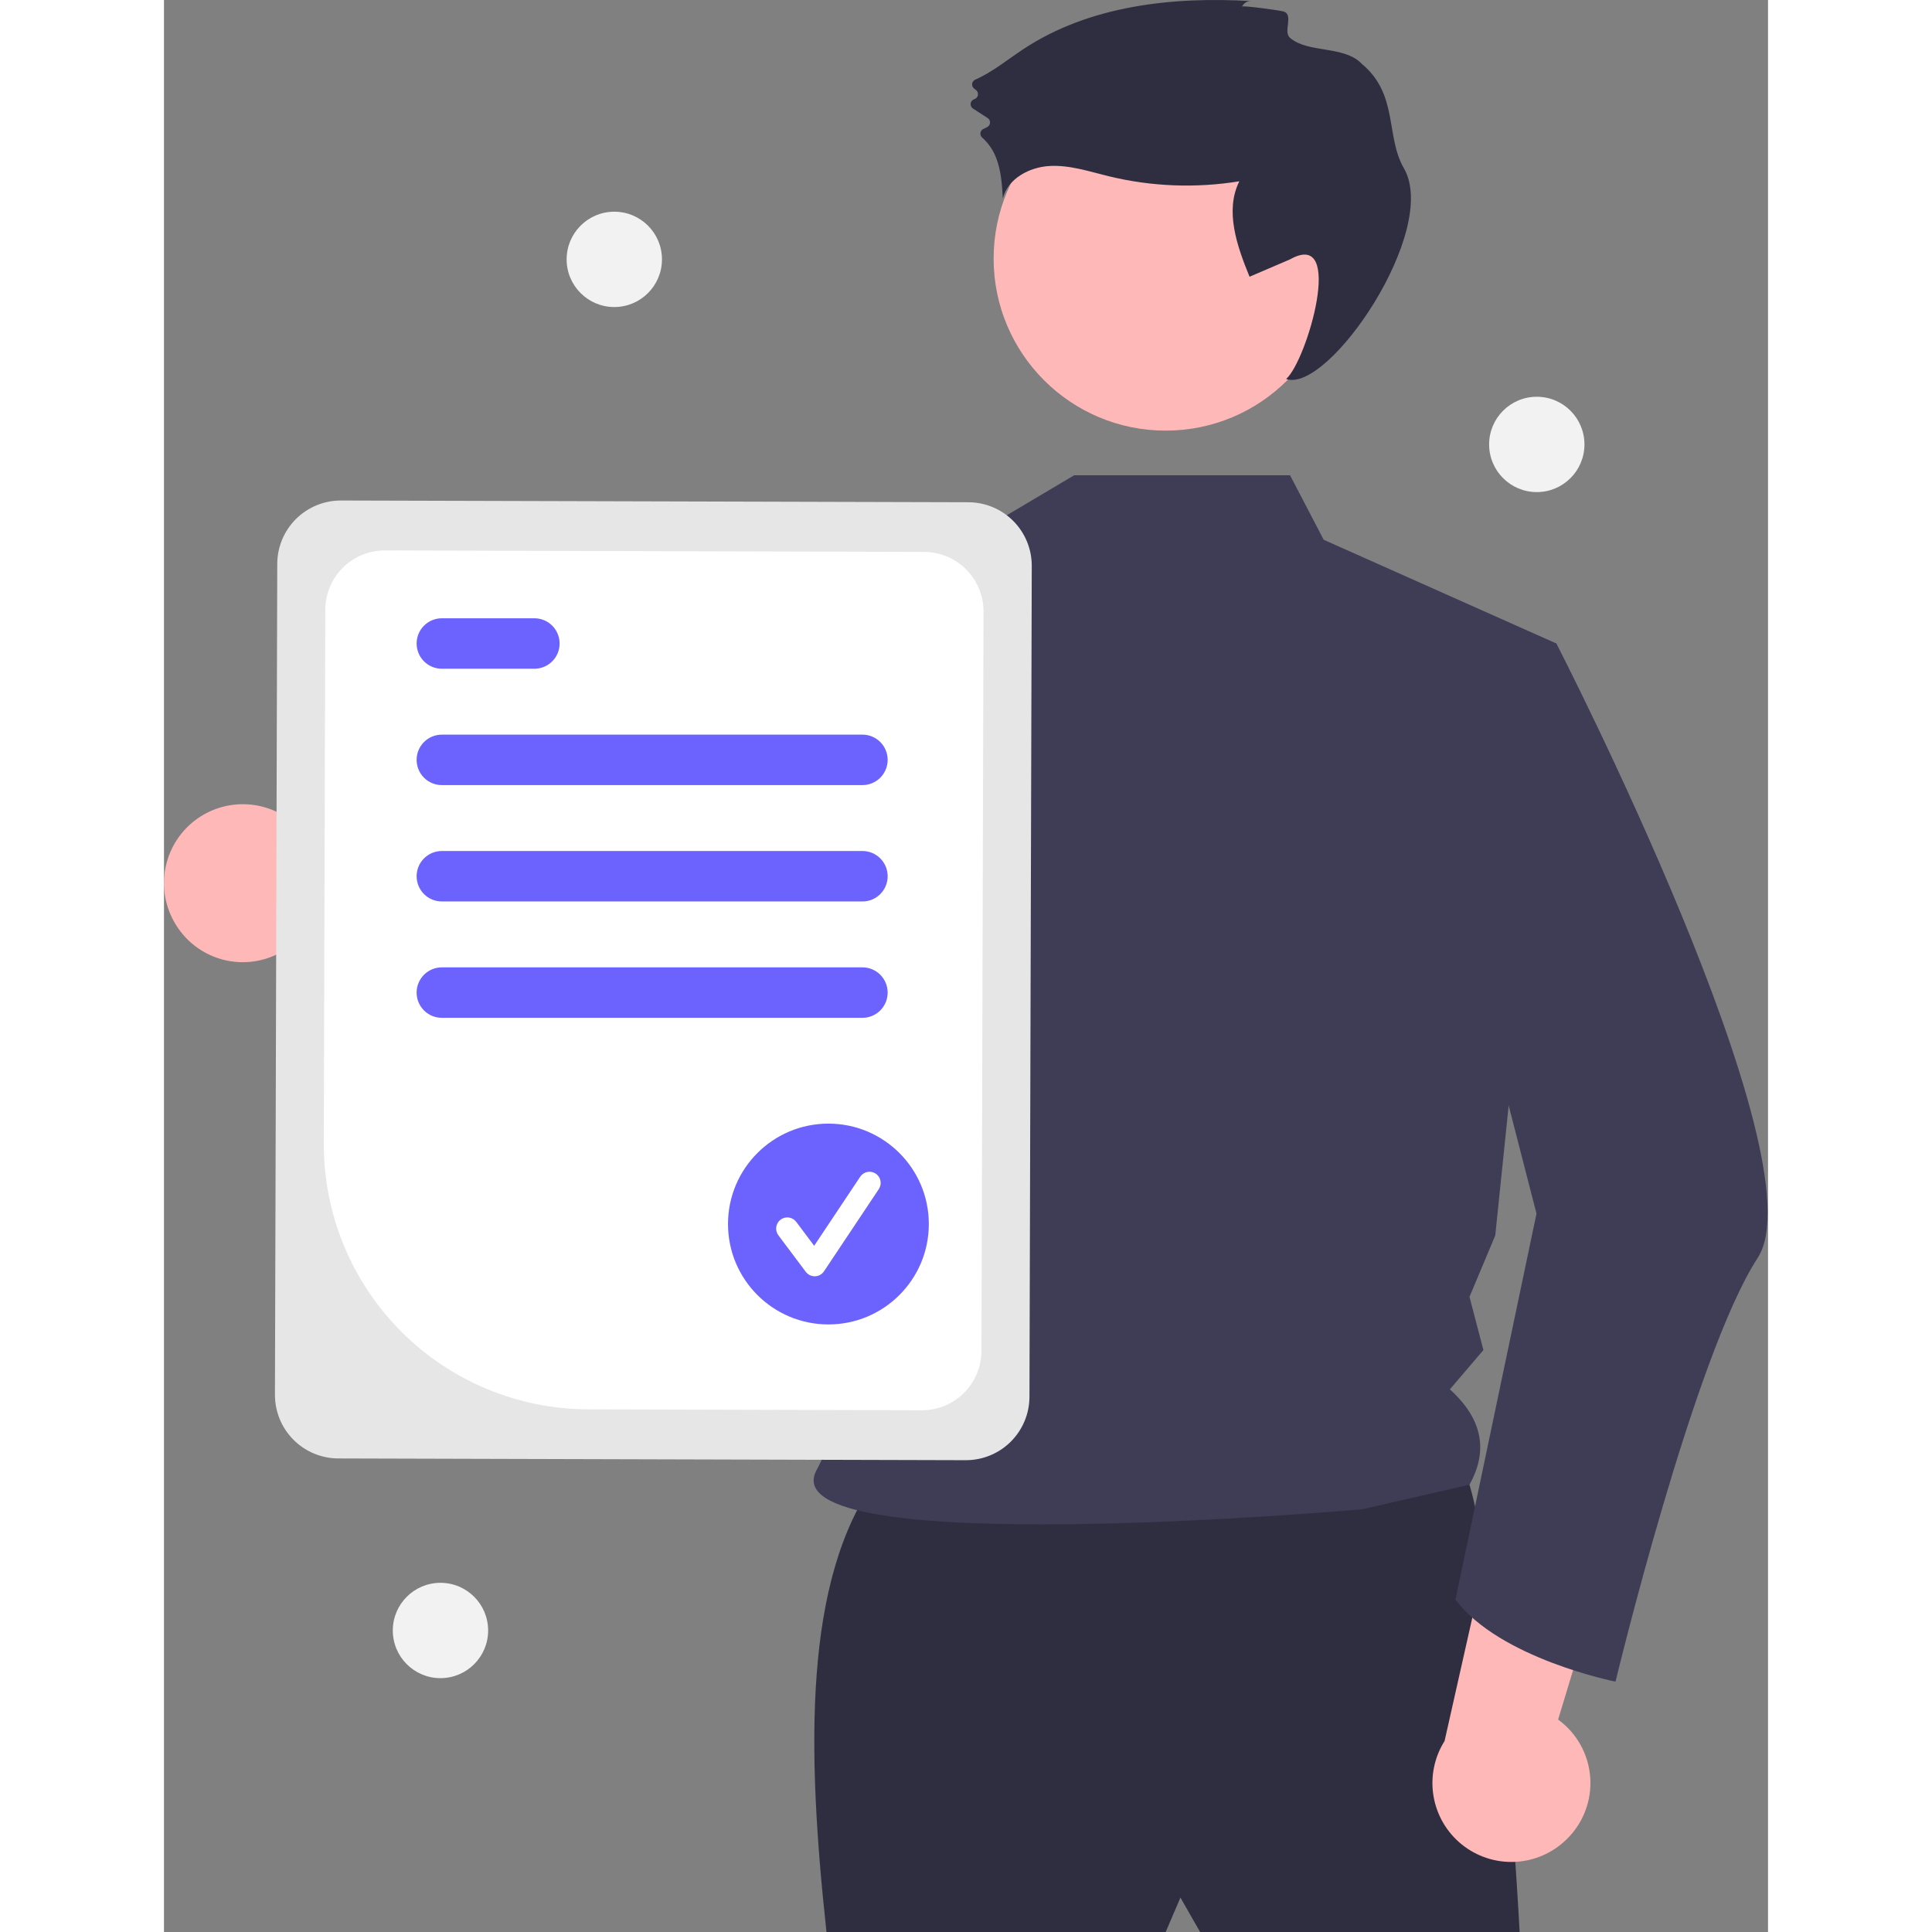
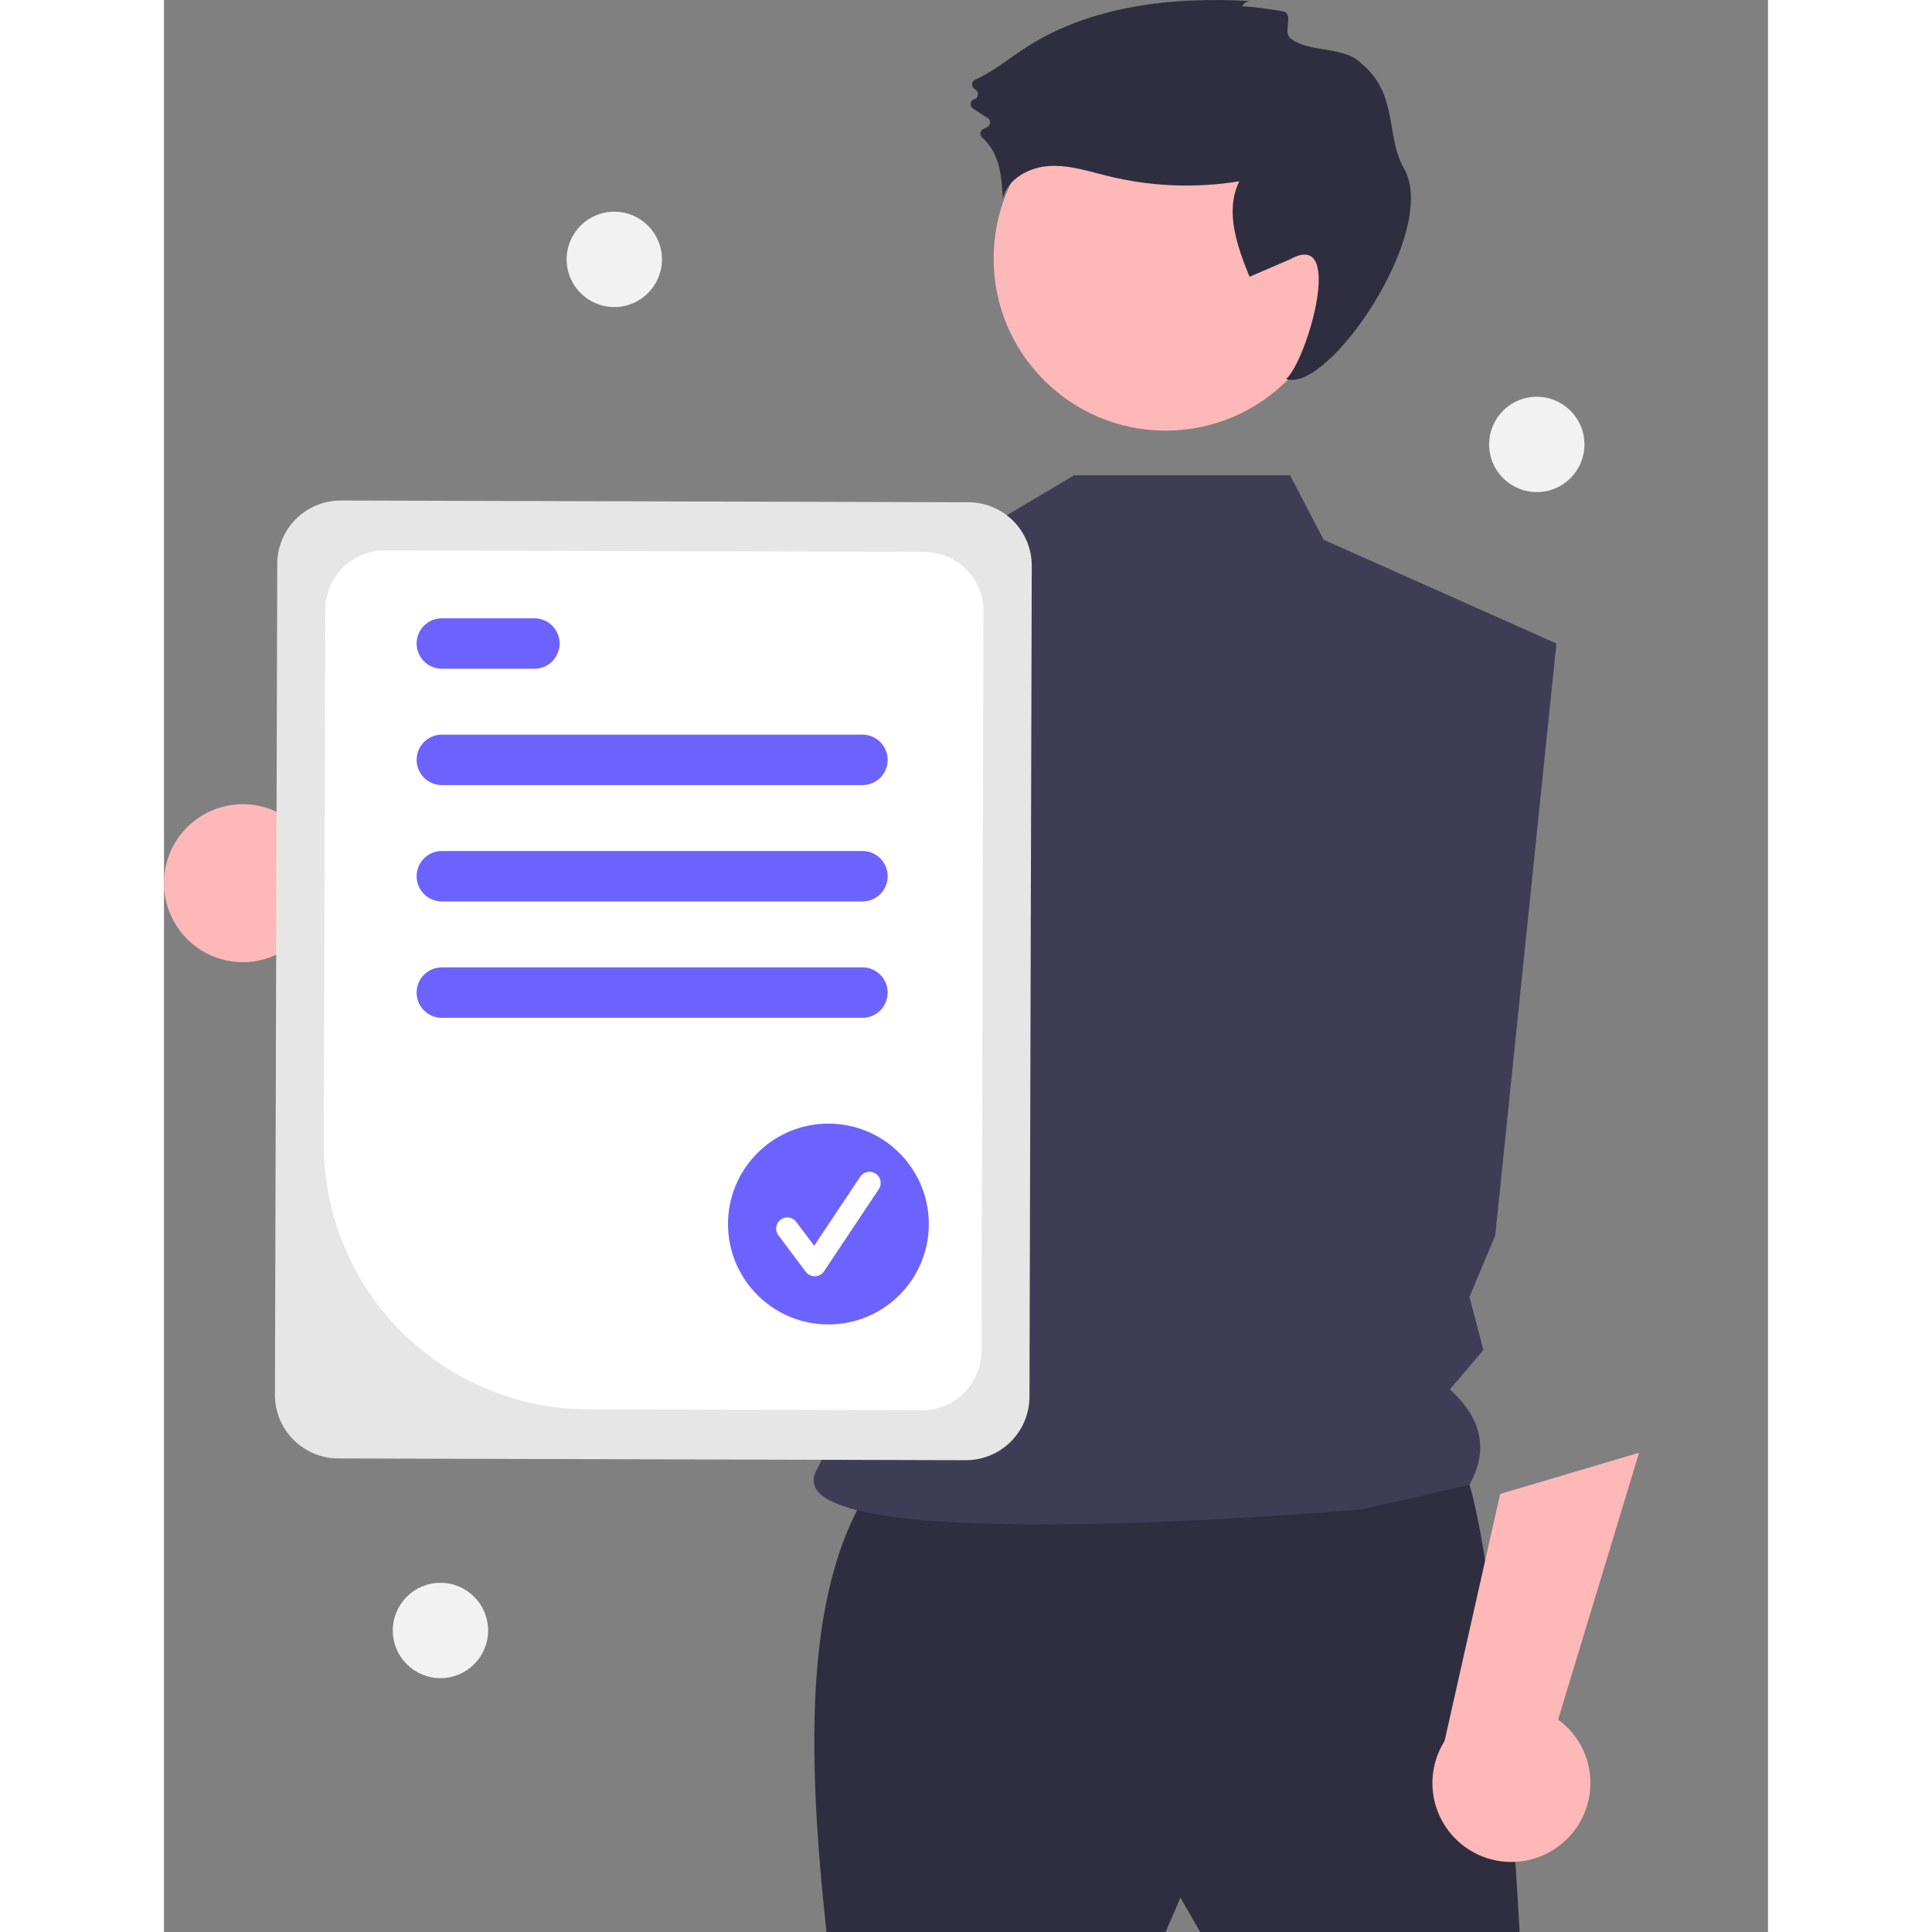
<svg xmlns="http://www.w3.org/2000/svg" width="50" height="50" viewBox="0 0 269 324" fill="none">
  <rect x="0" y="0" width="269" height="324" fill="#808080" stroke="none" />
  <g clip-path="url(#clip0_439_13351)">
    <path d="M1.921 154.964C2.91 156.615 4.248 158.028 5.841 159.105C7.435 160.183 9.245 160.897 11.145 161.199C13.044 161.501 14.987 161.383 16.836 160.853C18.685 160.323 20.396 159.394 21.847 158.131L62.407 181.393L60.895 157.143L22.61 138.77C20.328 136.473 17.282 135.093 14.049 134.892C10.817 134.69 7.623 135.682 5.073 137.678C2.523 139.674 0.793 142.536 0.213 145.722C-0.368 148.908 0.24 152.197 1.921 154.964Z" fill="#FFB8B8" />
    <path d="M119.347 248.153C107.316 264.993 107.746 293.166 111.103 324H167.988L170.461 318.229L173.759 324H227.346C227.346 324 223.224 245.68 215.804 243.207C208.384 240.734 119.347 248.153 119.347 248.153Z" fill="#2F2E41" />
    <path d="M167.987 72.217C183.923 72.217 196.842 59.298 196.842 43.362C196.842 27.426 183.923 14.508 167.987 14.508C152.051 14.508 139.133 27.426 139.133 43.362C139.133 59.298 152.051 72.217 167.987 72.217Z" fill="#FFB8B8" />
    <path d="M188.844 79.704L194.486 90.519L233.514 107.917L223.256 207.198L218.938 217.479L221.271 226.407L215.646 232.996C221.292 238.104 222.009 243.452 218.938 248.984L200.965 253.101C200.965 253.101 101.033 261.987 109.455 246.505C118.657 229.59 121 179.633 100.686 152.937C83.439 130.273 96.68 100.864 96.68 100.864L137.589 88.638L152.637 79.704L188.844 79.704Z" fill="#3F3D56" />
    <path d="M180.797 1.096C180.933 0.809 181.151 0.569 181.424 0.407C181.697 0.245 182.012 0.168 182.329 0.187C169.119 -0.603 155.204 0.936 144.153 8.216C141.475 9.98 138.951 12.083 136.037 13.363C135.9 13.424 135.781 13.521 135.691 13.642C135.602 13.764 135.546 13.906 135.528 14.056C135.51 14.206 135.531 14.357 135.589 14.496C135.647 14.636 135.74 14.757 135.859 14.85L136.179 15.101C136.305 15.2 136.402 15.332 136.458 15.482C136.515 15.632 136.529 15.795 136.5 15.952C136.47 16.11 136.398 16.257 136.291 16.376C136.184 16.496 136.047 16.584 135.893 16.631C135.733 16.679 135.59 16.773 135.482 16.9C135.373 17.027 135.303 17.183 135.28 17.349C135.257 17.514 135.281 17.683 135.351 17.835C135.421 17.987 135.532 18.116 135.673 18.207L138.125 19.792C138.249 19.87 138.35 19.979 138.421 20.107C138.492 20.235 138.53 20.378 138.53 20.525C138.531 20.671 138.495 20.815 138.426 20.944C138.356 21.073 138.256 21.182 138.133 21.262C137.925 21.39 137.707 21.501 137.481 21.592C137.34 21.645 137.215 21.733 137.119 21.849C137.022 21.964 136.956 22.102 136.928 22.25C136.901 22.397 136.911 22.55 136.959 22.692C137.008 22.835 137.092 22.962 137.203 23.063C138.265 24.008 139.08 25.199 139.576 26.532C140.394 28.657 140.54 30.971 140.678 33.244C141.523 29.965 145.102 28.035 148.483 27.838C151.864 27.642 155.161 28.758 158.451 29.559C165.618 31.301 173.06 31.587 180.339 30.401C177.867 35.362 179.952 41.278 182.051 46.408L188.842 43.497C198.169 38.232 191.672 60.504 188.185 63.561C195.305 66.029 213.94 38.633 207.945 28.241C204.827 22.835 207.041 15.863 200.91 10.736C197.905 7.572 191.905 8.978 188.842 6.349C187.636 5.315 189.474 2.546 187.817 1.943C187.267 1.743 180.888 0.894 180.797 1.096Z" fill="#2F2E41" />
    <path d="M131.923 91.432C126.628 114.938 113.048 169.822 99.271 181.3C98.397 182.125 97.35 182.744 96.205 183.111C47.777 194.908 32.26 164.814 32.26 164.814C32.26 164.814 45.238 158.49 45.567 146.128L71.74 154.248L94.555 102.905L97.912 99.773L97.931 99.755L131.923 91.432Z" fill="#3F3D56" />
    <path d="M235.179 308.501C236.566 307.168 237.643 305.547 238.336 303.752C239.028 301.958 239.319 300.033 239.187 298.114C239.055 296.195 238.504 294.328 237.573 292.645C236.642 290.962 235.353 289.504 233.797 288.373L247.373 243.63L224.079 250.54L214.758 291.97C213.031 294.709 212.37 297.987 212.898 301.182C213.427 304.377 215.109 307.268 217.626 309.305C220.143 311.343 223.32 312.387 226.555 312.238C229.79 312.09 232.859 310.76 235.179 308.501Z" fill="#FFB8B8" />
-     <path d="M222.754 105.414L233.514 107.917C233.514 107.917 277.989 194.451 267.272 210.939C256.555 227.427 243.425 282.016 243.425 282.016C243.425 282.016 224.006 278.155 216.586 268.262L230.173 203.52L216.158 149.108L222.754 105.414Z" fill="#3F3D56" />
    <path d="M18.609 233.915L18.996 94.547C19.007 91.726 20.136 89.025 22.136 87.035C24.137 85.046 26.844 83.932 29.665 83.936L134.919 84.228C137.739 84.239 140.441 85.369 142.43 87.369C144.419 89.369 145.533 92.077 145.529 94.897L145.142 234.265C145.131 237.086 144.002 239.788 142.002 241.777C140.002 243.766 137.294 244.88 134.473 244.876L29.219 244.584C26.399 244.573 23.697 243.443 21.708 241.443C19.719 239.443 18.605 236.735 18.609 233.915Z" fill="#E6E6E6" />
    <path d="M26.803 191.842L27.051 102.243C27.061 99.602 28.119 97.072 29.992 95.209C31.866 93.346 34.401 92.302 37.043 92.307L127.5 92.557C130.142 92.568 132.672 93.625 134.535 95.499C136.397 97.372 137.441 99.907 137.437 102.549L137.093 226.568C137.083 229.21 136.025 231.74 134.152 233.602C132.278 235.465 129.743 236.509 127.101 236.505L71.065 236.349C59.297 236.303 48.029 231.592 39.731 223.248C31.433 214.904 26.784 203.609 26.803 191.842Z" fill="white" />
    <path d="M117.132 131.663H46.599C45.477 131.663 44.4 131.217 43.607 130.424C42.813 129.63 42.367 128.554 42.367 127.431C42.367 126.309 42.813 125.232 43.607 124.439C44.4 123.645 45.477 123.199 46.599 123.199H117.132C118.255 123.199 119.331 123.645 120.125 124.439C120.918 125.232 121.364 126.309 121.364 127.431C121.364 128.554 120.918 129.63 120.125 130.424C119.331 131.217 118.255 131.663 117.132 131.663Z" fill="#6C63FF" />
    <path d="M62.117 112.15H46.599C45.477 112.15 44.4 111.704 43.607 110.91C42.813 110.116 42.367 109.04 42.367 107.918C42.367 106.795 42.813 105.719 43.607 104.925C44.4 104.131 45.477 103.686 46.599 103.686H62.117C63.239 103.686 64.315 104.131 65.109 104.925C65.903 105.719 66.348 106.795 66.348 107.918C66.348 109.04 65.903 110.116 65.109 110.91C64.315 111.704 63.239 112.15 62.117 112.15Z" fill="#6C63FF" />
    <path d="M117.132 151.178H46.599C45.477 151.178 44.4 150.732 43.607 149.938C42.813 149.145 42.367 148.068 42.367 146.946C42.367 145.823 42.813 144.747 43.607 143.953C44.4 143.16 45.477 142.714 46.599 142.714H117.132C118.255 142.714 119.331 143.16 120.125 143.953C120.918 144.747 121.364 145.823 121.364 146.946C121.364 148.068 120.918 149.145 120.125 149.938C119.331 150.732 118.255 151.178 117.132 151.178Z" fill="#6C63FF" />
    <path d="M117.132 170.692H46.599C45.477 170.692 44.4 170.246 43.607 169.452C42.813 168.658 42.367 167.582 42.367 166.46C42.367 165.337 42.813 164.261 43.607 163.467C44.4 162.673 45.477 162.228 46.599 162.228H117.132C118.255 162.228 119.331 162.673 120.125 163.467C120.918 164.261 121.364 165.337 121.364 166.46C121.364 167.582 120.918 168.658 120.125 169.452C119.331 170.246 118.255 170.692 117.132 170.692Z" fill="#6C63FF" />
    <path d="M111.427 222.111C120.727 222.111 128.266 214.572 128.266 205.272C128.266 195.972 120.727 188.433 111.427 188.433C102.127 188.433 94.588 195.972 94.588 205.272C94.588 214.572 102.127 222.111 111.427 222.111Z" fill="#6C63FF" />
    <path d="M109.128 214.035C108.838 214.035 108.551 213.967 108.291 213.837C108.031 213.707 107.804 213.518 107.63 213.286L103.036 207.16C102.888 206.964 102.78 206.74 102.719 206.501C102.658 206.263 102.644 206.015 102.679 205.771C102.714 205.527 102.796 205.293 102.921 205.081C103.047 204.869 103.212 204.684 103.409 204.536C103.606 204.388 103.83 204.281 104.069 204.22C104.307 204.159 104.556 204.146 104.799 204.181C105.043 204.216 105.277 204.298 105.489 204.424C105.701 204.549 105.886 204.716 106.033 204.913L109.039 208.92L116.758 197.341C116.894 197.135 117.069 196.959 117.274 196.821C117.478 196.684 117.708 196.588 117.949 196.539C118.191 196.49 118.44 196.49 118.682 196.537C118.924 196.585 119.154 196.68 119.359 196.817C119.564 196.953 119.74 197.129 119.877 197.334C120.014 197.539 120.109 197.769 120.157 198.011C120.205 198.252 120.205 198.501 120.156 198.743C120.108 198.985 120.012 199.214 119.875 199.419L110.687 213.201C110.521 213.45 110.297 213.656 110.035 213.801C109.773 213.946 109.48 214.026 109.181 214.034C109.163 214.035 109.146 214.035 109.128 214.035Z" fill="white" />
    <path d="M75.519 51.49C79.934 51.49 83.513 47.911 83.513 43.497C83.513 39.082 79.934 35.503 75.519 35.503C71.104 35.503 67.525 39.082 67.525 43.497C67.525 47.911 71.104 51.49 75.519 51.49Z" fill="#F2F2F2" />
    <path d="M46.367 281.429C50.782 281.429 54.361 277.85 54.361 273.435C54.361 269.02 50.782 265.441 46.367 265.441C41.952 265.441 38.373 269.02 38.373 273.435C38.373 277.85 41.952 281.429 46.367 281.429Z" fill="#F2F2F2" />
    <path d="M230.222 82.525C234.637 82.525 238.216 78.946 238.216 74.531C238.216 70.116 234.637 66.537 230.222 66.537C225.807 66.537 222.229 70.116 222.229 74.531C222.229 78.946 225.807 82.525 230.222 82.525Z" fill="#F2F2F2" />
  </g>
  <defs>
    <clipPath id="clip0_439_13351">
      <rect width="268.938" height="324" fill="white" />
    </clipPath>
  </defs>
</svg>